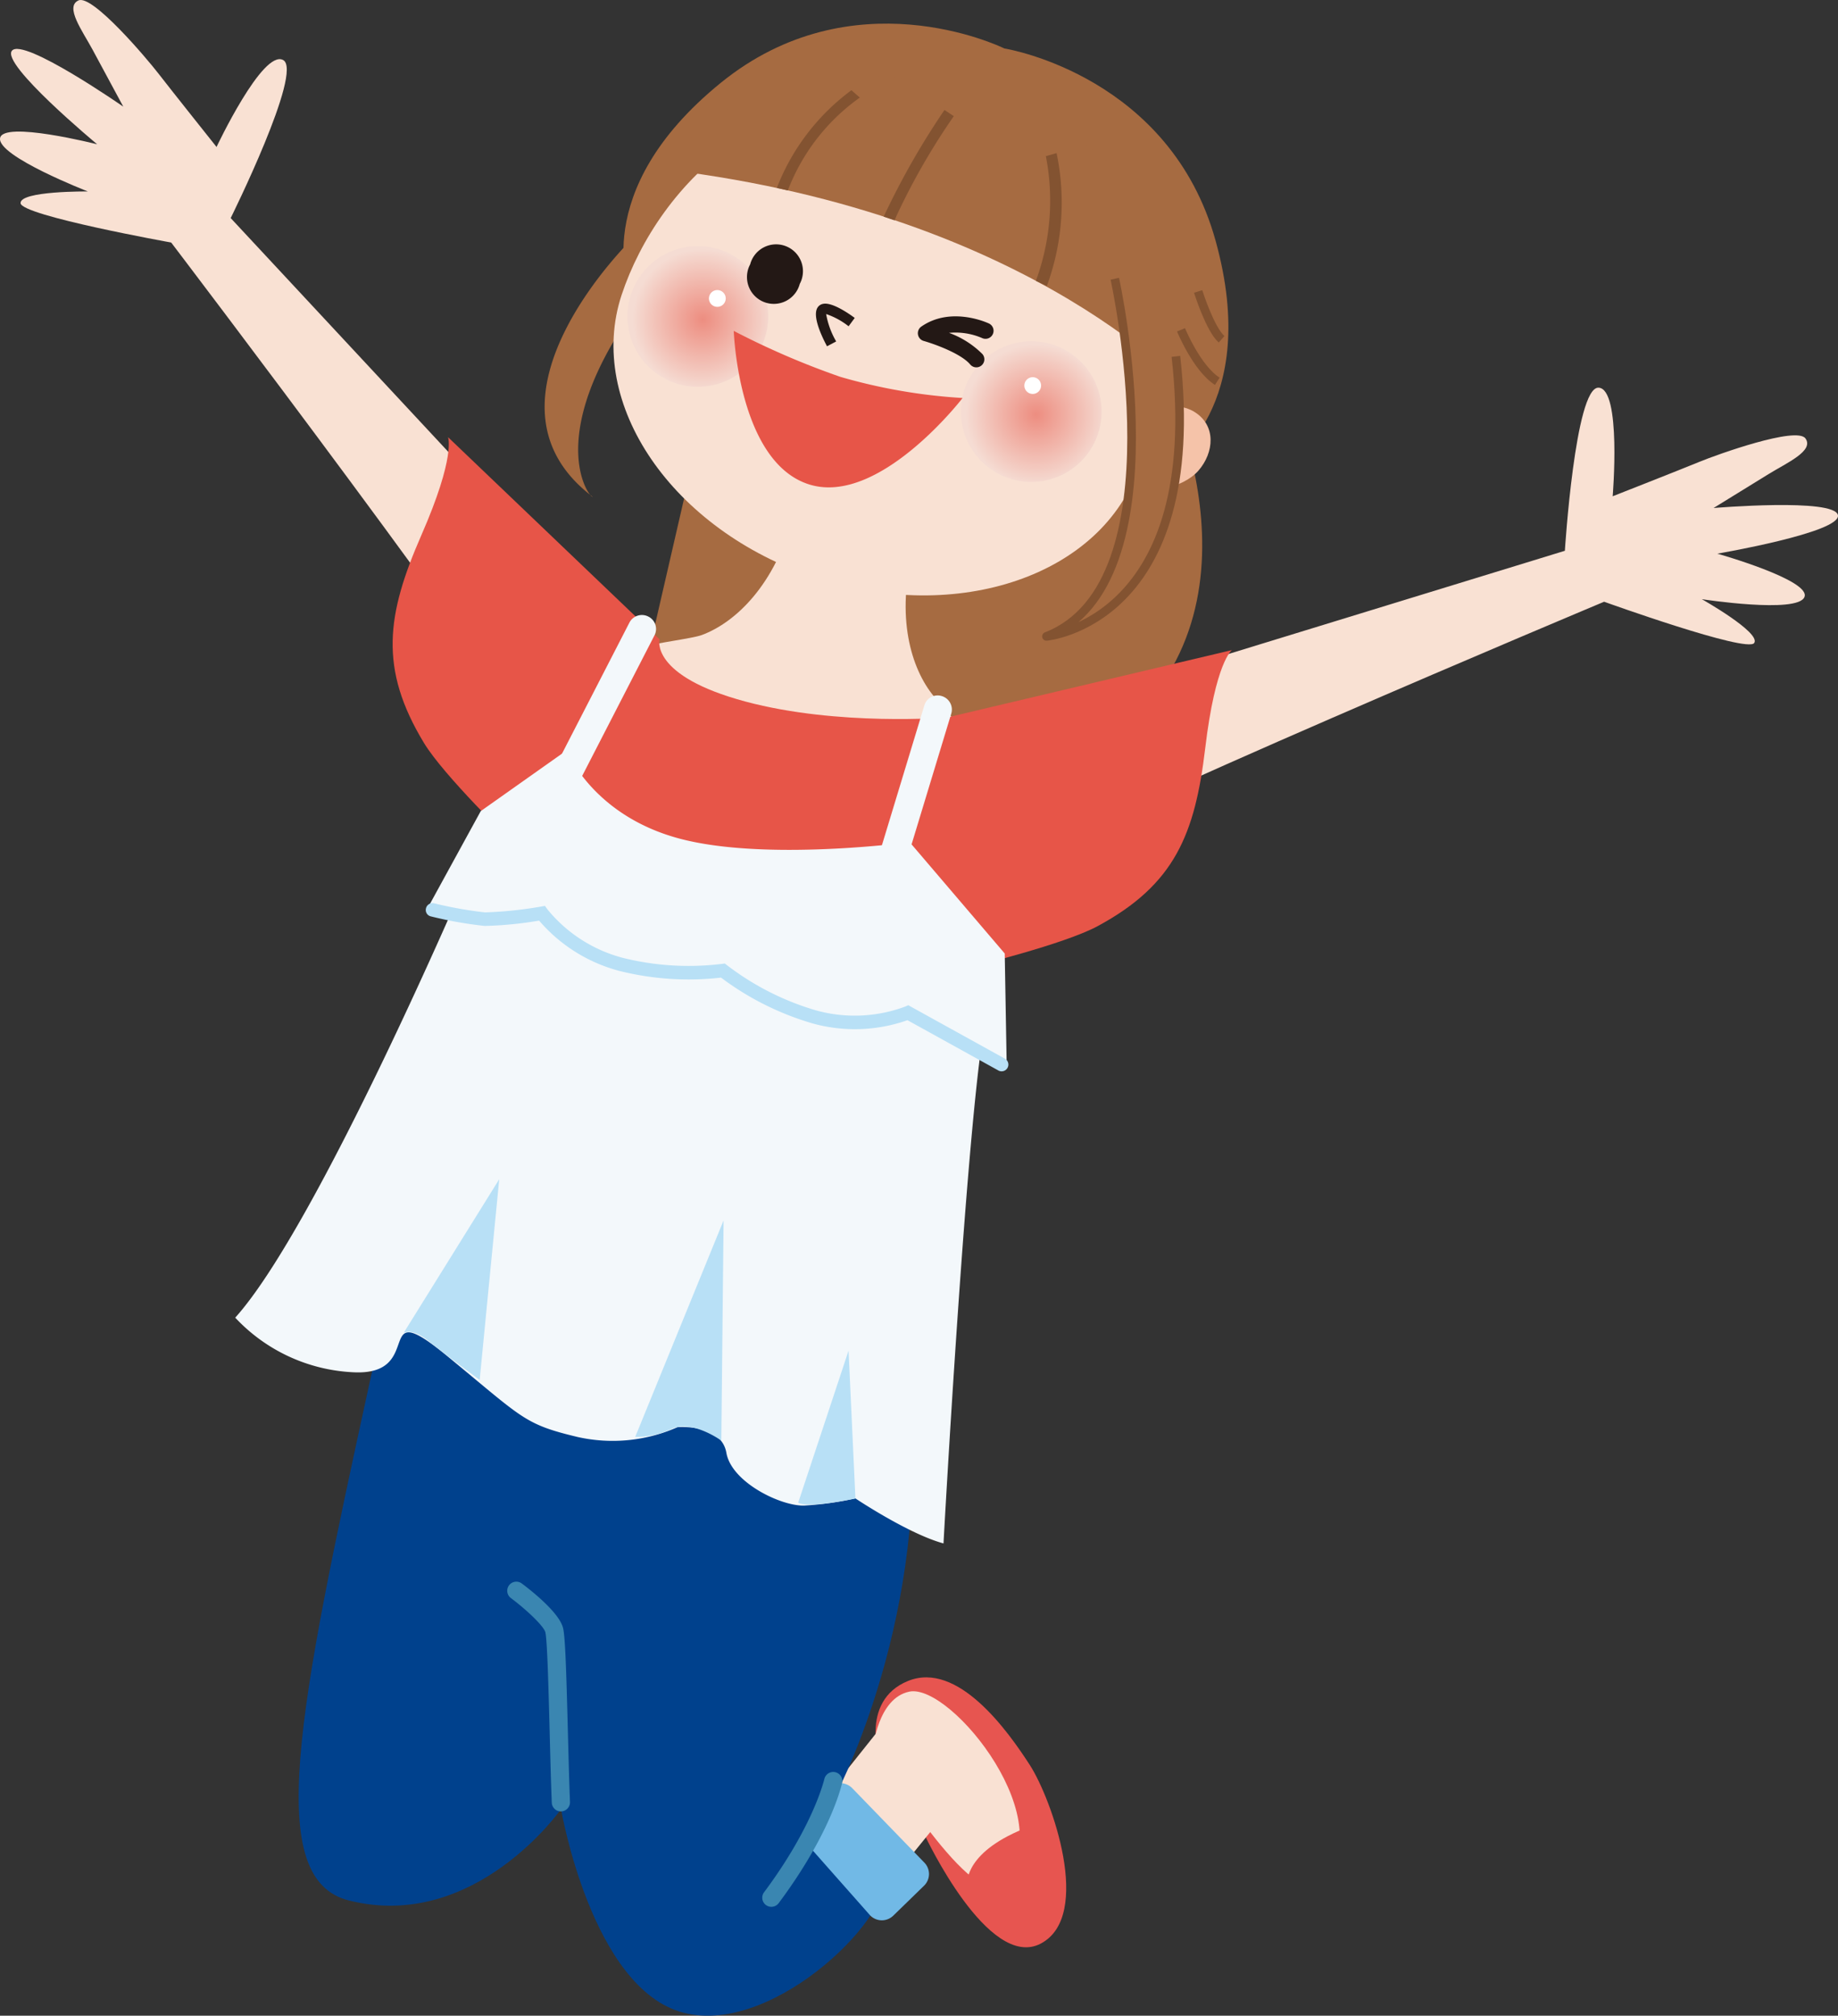
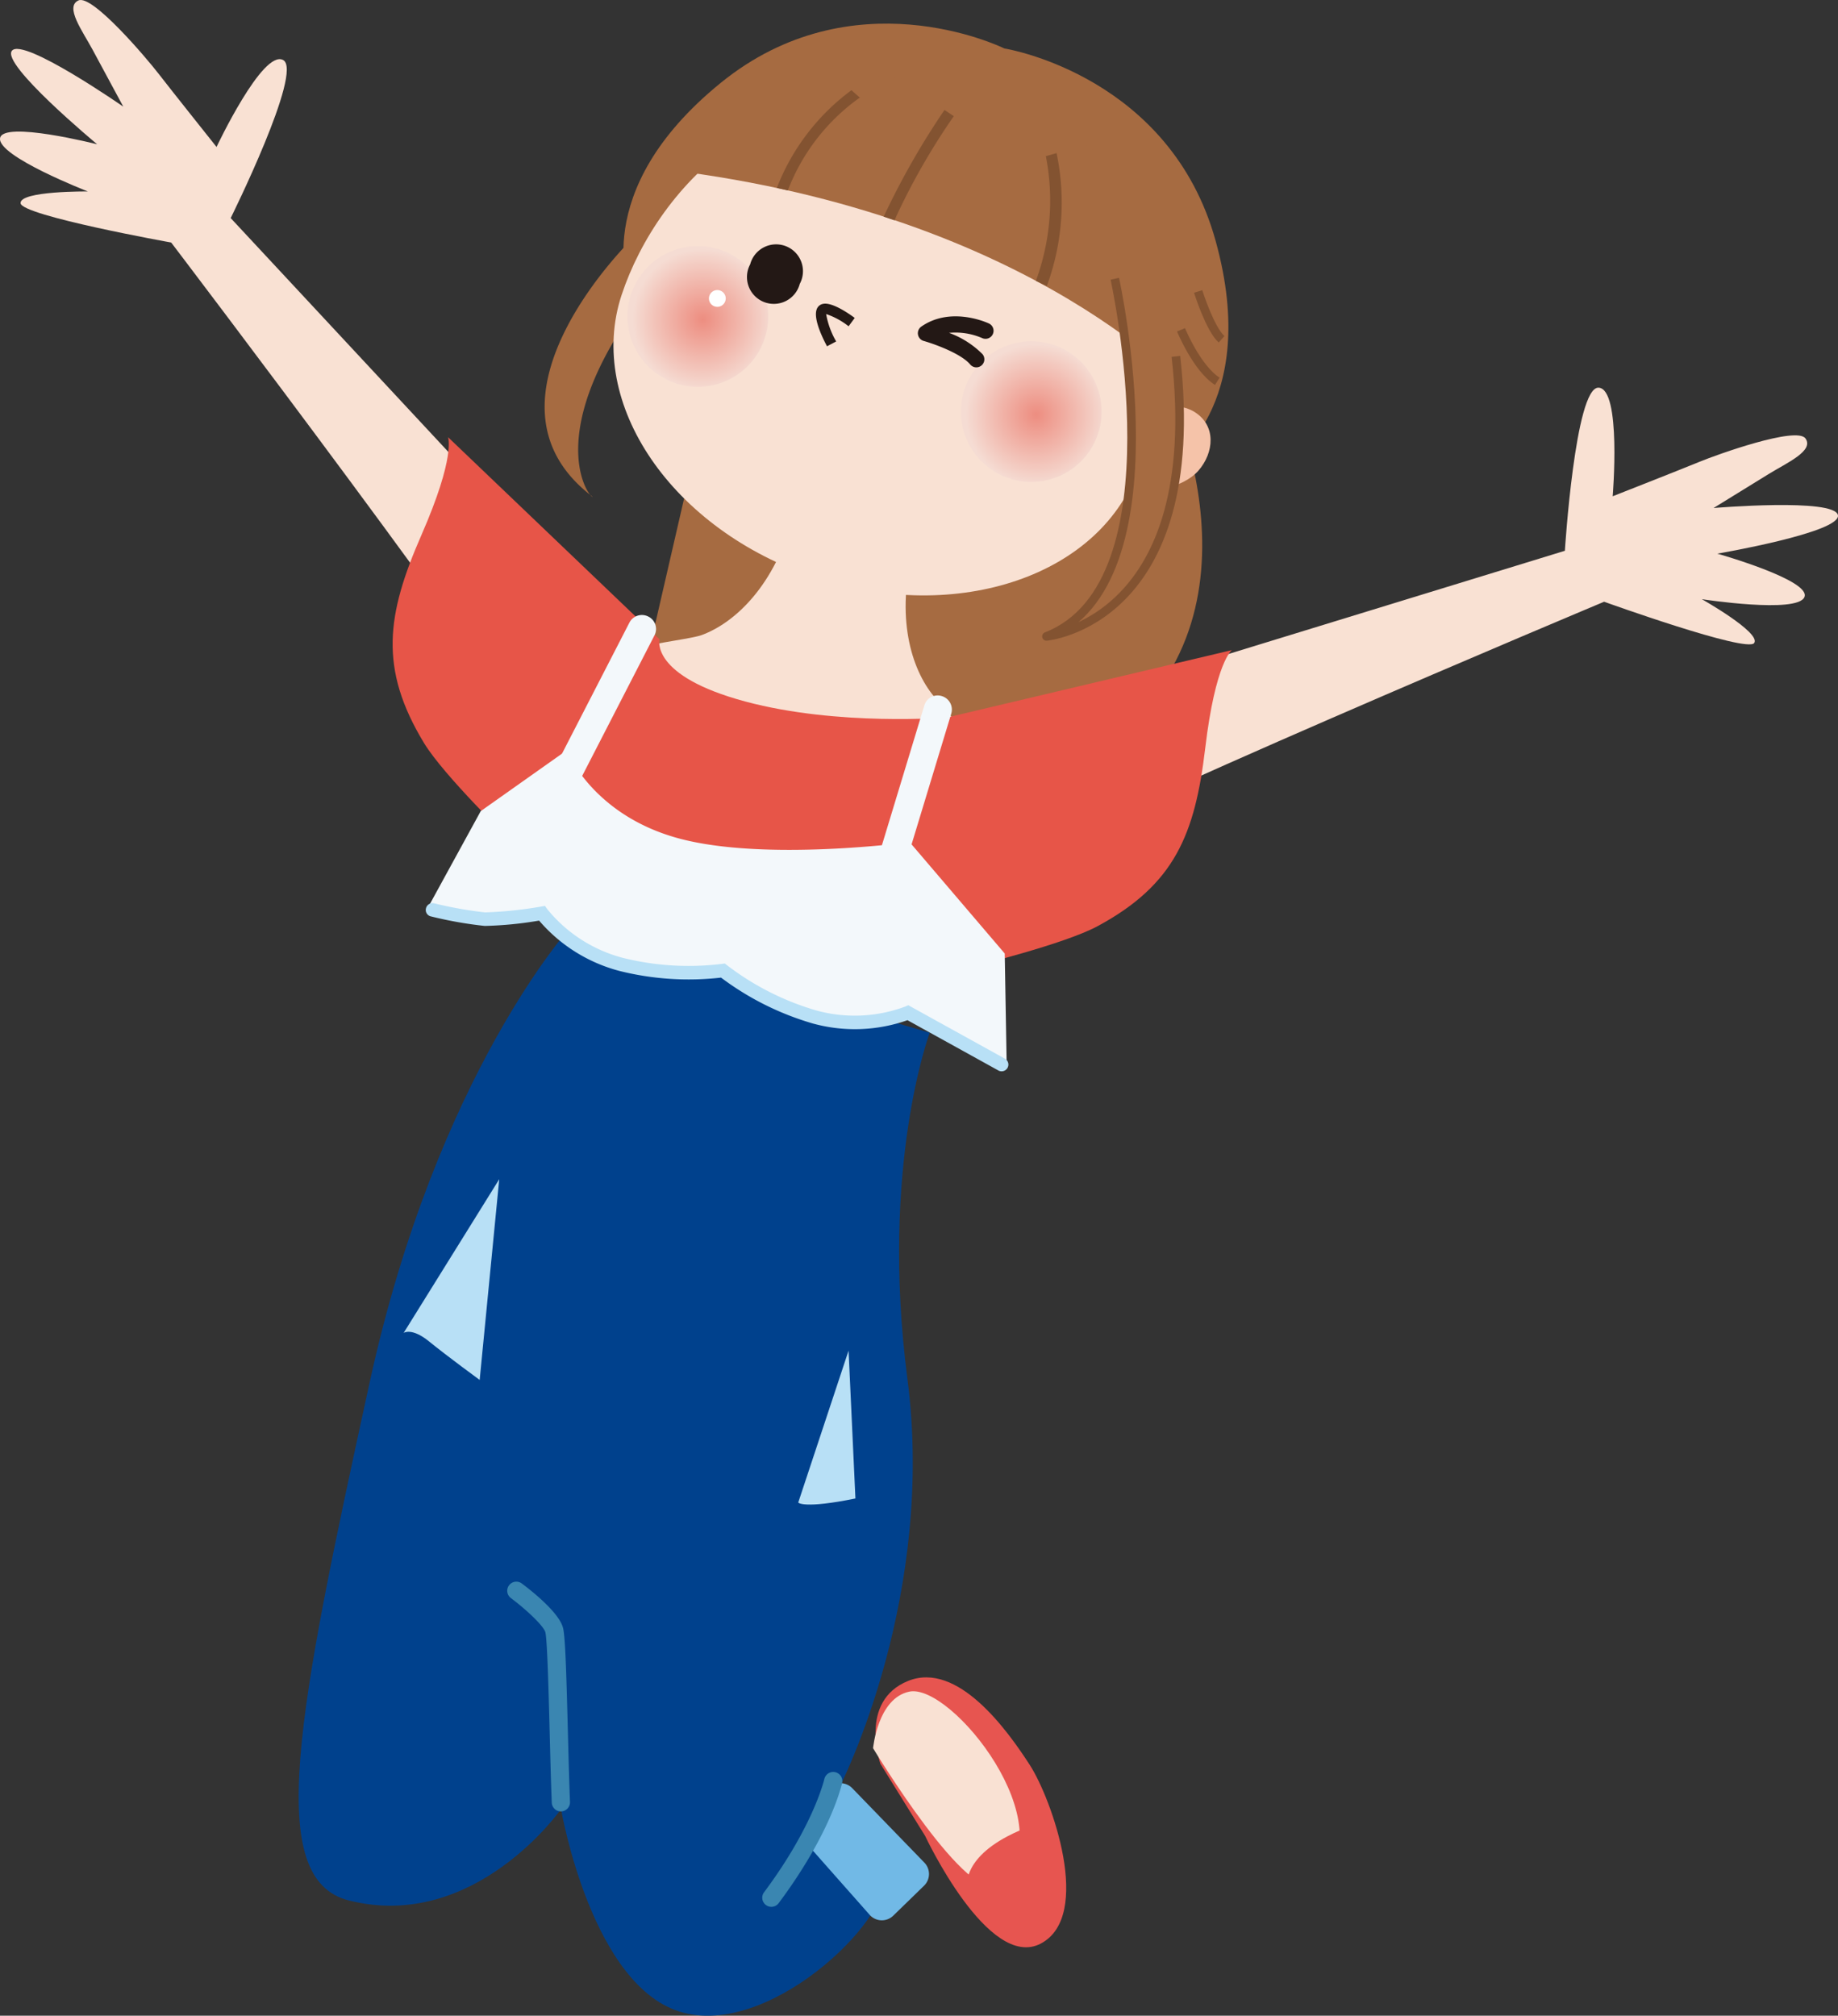
<svg xmlns="http://www.w3.org/2000/svg" xmlns:xlink="http://www.w3.org/1999/xlink" width="212.849" height="233.417" viewBox="0 0 212.849 233.417">
  <rect x="0" y="0" width="212.849" height="233.417" fill="#333333" stroke="none" />
  <defs>
    <radialGradient id="名称未設定グラデーション_70" data-name="名称未設定グラデーション 70" cx="-1773.114" cy="-153.759" r="8.148" gradientTransform="matrix(0.913, 0.407, -0.407, 0.913, 1676.263, 910.059)" gradientUnits="userSpaceOnUse">
      <stop offset="0" stop-color="#ed8d80" />
      <stop offset="1" stop-color="#f5dcd3" />
    </radialGradient>
    <radialGradient id="名称未設定グラデーション_70-2" cx="-1812.87" cy="-148.102" r="8.149" xlink:href="#名称未設定グラデーション_70" />
  </defs>
  <g id="レイヤー_2" data-name="レイヤー 2">
    <g id="main_イラスト">
      <g>
        <path d="M197.08,69.385s6.873,3.875,6.066,5.073-17.381-4.777-17.381-4.777-61.233,25.673-68.871,30.878L128.058,80.09l53.161-16.31s1.194-18.955,3.888-18.887,1.649,12.574,1.649,12.574,7.962-3.127,10.031-3.982,11.271-4.151,12.294-2.714-2.133,2.809-4.265,4.124-6.38,3.933-6.38,3.933,14.01-1.183,14.405.825-13.964,4.461-13.964,4.461,10.9,3.076,10.084,5.028S197.08,69.385,197.08,69.385Z" fill="#f9e1d3" />
        <path d="M10.174,22.171s-7.891-.081-7.791,1.36,17.441,4.554,17.441,4.554S60.017,80.935,64.03,89.261L64.6,65.953l-37.885-40.7s8.444-17.013,6.077-18.3-7.715,10.065-7.715,10.065-5.332-6.69-6.7-8.464S10.692-.682,9.087.05s.443,3.5,1.632,5.7,3.558,6.6,3.558,6.6S2.736,4.321,1.39,5.863s9.863,10.845,9.863,10.845S.277,13.923.005,16.02,10.174,22.171,10.174,22.171Z" fill="#f9e1d3" />
        <path d="M77.768,74.2c2.944,3.392,8.2,6.466,14.629,8.172.147.039.292.072.437.107s.287.086.433.124c6.434,1.706,12.61,1.663,16.992.215l3.311,3.84c-5.5,2.447-13.313,2.822-21.686.6-.148-.039-.285-.087-.432-.125s-.292-.067-.438-.106c-8.37-2.22-14.836-6.38-18.187-11.176Z" fill="#fff" />
        <g>
          <path d="M133.943,42.083s13.8,25.619-3.225,41.59l-29.554,3.593L73.79,81.313l6.661-28.929Z" fill="#a66b41" />
          <path d="M74.847,84.854l34.224,9.077,2.492-9.394c-1.2-1.328-2.428-2.724-3.385-3.864-2.725-3.266-4.451-9.332-2.4-17.061l5.164-19.469-6.821-1.809-.322-.086L96.976,40.44s-3.475,13.1-5.163,19.468c-2.05,7.73-6.55,12.144-10.541,13.629-1.1.408-5.333.907-6.677,1.362Z" fill="#f9e1d3" />
          <path d="M83.458,9.6c15.24-12.388,32.248-4.284,32.847-3.99.655.106,19.219,3.348,24.468,22.271,5.346,19.27-5.5,25.854-5.5,25.854L105.659,38.978,72.975,33.859S67.943,22.209,83.458,9.6Z" fill="#a66b41" />
          <path d="M73.387,27.477s-19.6,18.834-4.763,30.04C68.313,57.77,61.746,49.4,77,31.266A49.324,49.324,0,0,0,73.387,27.477Z" fill="#a66b41" />
          <path d="M138.784,54.5c-1.807,2.067-6.187,2.959-8.921,1.924-2.355-.891-.2-5.033,1.608-7.1s4.689-2.939,6.816-1.646C140.9,49.267,140.586,52.435,138.784,54.5Z" fill="#f5c3a9" />
          <path d="M131.906,54c-4.174,12.592-20.968,18.359-37.515,12.874S67.816,46.735,71.99,34.142s18.166-27.937,40.1-20.664C132.684,20.3,136.079,41.4,131.906,54Z" fill="#f9e1d3" />
          <path d="M126.867,50.982a8.146,8.146,0,1,1-4.123-10.757A8.145,8.145,0,0,1,126.867,50.982Z" fill="url(#名称未設定グラデーション_70)" />
-           <path d="M120.478,45.043a.969.969,0,1,1-.492-1.28A.97.97,0,0,1,120.478,45.043Z" fill="#fff" />
          <path d="M88.255,39.966a8.149,8.149,0,1,1-4.124-10.761A8.152,8.152,0,0,1,88.255,39.966Z" fill="url(#名称未設定グラデーション_70-2)" />
          <path d="M83.956,34.959a.971.971,0,1,1-.493-1.286A.967.967,0,0,1,83.956,34.959Z" fill="#fff" />
          <path d="M138.077,45.743S120.1,24.871,77.339,19.659c0,0,8.44-17.509,37.3-8.191S138.077,45.743,138.077,45.743Z" fill="#a66b41" />
          <path d="M103.838,24.951a78.123,78.123,0,0,1,6.614-11.5l-1.076-.718a88.876,88.876,0,0,0-7.042,12.358l1.267.425Z" fill="#835331" />
          <path d="M121.226,33.125a27.929,27.929,0,0,0,1.131-15.393l-1.242.351a26.871,26.871,0,0,1-1.155,14.439Z" fill="#835331" />
          <path d="M91.233,22.053A23.482,23.482,0,0,1,99.571,11.3l-.971-.852A25.5,25.5,0,0,0,89.963,21.76Z" fill="#835331" />
          <path d="M86.873,30.611a3.108,3.108,0,1,0,5.743,2.264,3.108,3.108,0,1,0-5.743-2.264Z" fill="#231815" />
          <path d="M95.773,40.1c-.673-1.258-1.709-3.516-1.1-4.478a.958.958,0,0,1,.66-.437c1.028-.2,2.9,1.077,3.649,1.632l-.711.966a8.738,8.738,0,0,0-2.6-1.417,9.537,9.537,0,0,0,1.162,3.171l-1.058.563Z" fill="#231815" />
          <path d="M112.722,42.474a.931.931,0,0,0,1.054-1.465,10.558,10.558,0,0,0-3.873-2.464,7.792,7.792,0,0,1,3.824.6.931.931,0,1,0,.8-1.683c-.178-.084-4.4-2.035-7.836.358a.933.933,0,0,0,.279,1.662c1.131.319,4.3,1.432,5.383,2.723a.92.92,0,0,0,.372.268Z" fill="#231815" />
-           <path d="M84.972,38.318a92,92,0,0,0,12.366,5.328,64.4,64.4,0,0,0,14.135,2.442s-9.731,12.658-17.868,9.977S84.972,38.318,84.972,38.318Z" fill="#e75548" />
          <path d="M129.1,32.279s7.825,35.312-7.914,41.416c0,0,18.45-1.644,14.989-32.425C135.888,41.241,129.1,32.279,129.1,32.279Z" fill="#a66b41" />
          <path d="M129.1,32.279s7.825,35.312-7.914,41.416c0,0,18.45-1.644,14.989-32.425" fill="none" stroke="#835331" stroke-linejoin="round" />
          <path d="M136.768,38.193s1.829,4.457,4.2,5.961" fill="none" stroke="#835331" stroke-miterlimit="10" />
          <path d="M138.751,33.75s1.363,4.34,2.713,5.54" fill="none" stroke="#835331" stroke-miterlimit="10" />
        </g>
        <g>
          <g>
            <path d="M107.135,212.6s7.327,15.66,13.393,12.466,1.292-16.71-1.276-20.688-8.344-12.06-14.1-9.722-3.2,9.586-3.2,9.586Z" fill="#e75550" />
            <path d="M101.106,202.443s.532-5.792,4.2-6.552c4.875-1.011,18.17,15.609,10.422,22.26C112.333,221.065,101.106,202.443,101.106,202.443Z" fill="#f9e1d3" />
            <path d="M112.016,218.031s-.3-3.713,7.172-6.5l1.964,5.852-6.283,4.828Z" fill="#e75550" />
-             <polygon points="105.304 195.891 91.93 212.67 101.955 219.273 111.781 207.15 105.304 195.891" fill="#f9e1d3" />
          </g>
          <path d="M66.062,107.381l41.605,12.211s-5.788,15.451-2.583,40.079-7.013,45.961-8.612,48.762c-1.483,2.6,2.674,4.52,5.5,8.854,2.323,3.567-12.046,18.6-22.832,15.781C68.519,230.3,64.972,209.5,64.972,209.5S55.012,223.73,40.42,220.08c-9.825-2.458-6.019-21.575,2.422-60.147C50.627,124.366,66.062,107.381,66.062,107.381Z" fill="#00418d" />
          <path d="M64.849,209.754a1.054,1.054,0,0,1-.951-1.009c-.1-2.448-.171-5.381-.246-8.24-.129-4.944-.276-10.548-.494-11.476-.17-.717-2.19-2.624-3.971-3.954a1.055,1.055,0,1,1,1.262-1.69c1.01.754,4.335,3.354,4.761,5.161.256,1.083.376,5.229.551,11.905.074,2.848.15,5.772.246,8.213a1.056,1.056,0,0,1-1.014,1.095,1.142,1.142,0,0,1-.144,0Z" fill="#3a86b1" />
          <path d="M139.571,86.634c1.183-9.962,3.084-11.351,3.084-11.351l-32.973,7.8s-12.607,1.037-23.351-1.842c-11.108-2.976-9.959-7.208-9.959-7.208L51.881,50.62s.937,2.159-3.084,11.351-4.949,15.414.313,24.082c2.3,3.783,10.069,11.306,10.069,11.306l25.993,9.364-.008.031.195.037.187.067.009-.031,27.153,5.076s10.511-2.556,14.406-4.656C136.039,102.434,138.387,96.6,139.571,86.634Z" fill="#e75548" />
          <path d="M116.353,110.416,105.346,97.522S88.584,99.8,78.569,97.077,65.624,86.89,65.624,86.89l-9.953,7.038L49.5,105.2a53.851,53.851,0,0,0,6.664,1.24,47.092,47.092,0,0,0,6.606-.681,17.336,17.336,0,0,0,9.153,5.914,32.16,32.16,0,0,0,11.8.719,32.16,32.16,0,0,0,10.541,5.353,17.345,17.345,0,0,0,10.888-.47l11.427,6.152Z" fill="#f3f8fb" />
          <path d="M64.21,92.421a1.629,1.629,0,0,1-.66-2.171L72.888,72.1a1.627,1.627,0,0,1,2.194-.7,1.6,1.6,0,0,1,.7,2.193L66.447,91.741a1.628,1.628,0,0,1-2.194.7c-.015-.007-.029-.015-.043-.023Z" fill="#f3f8fb" />
          <path d="M102.248,103.27a.419.419,0,0,1-.047-.014,1.627,1.627,0,0,1-1.086-2.031l5.927-19.53a1.6,1.6,0,0,1,2.031-1.086,1.629,1.629,0,0,1,1.087,2.031l-5.927,19.53a1.629,1.629,0,0,1-1.985,1.1Z" fill="#f3f8fb" />
-           <path d="M54.072,101.5s-17.279,40.46-26.831,51.085a19.992,19.992,0,0,0,13.521,6.316c8.8.56,2.115-9.188,10.989-1.9s8.9,7.91,15.156,9.407a18.559,18.559,0,0,0,11.541-1.135s5.073-.454,5.669,2.963,6.318,6.19,9.006,6.108a36.941,36.941,0,0,0,5.939-.827s6.121,4.1,10.2,5.212c0,0,2.786-50.9,4.93-60.9Z" fill="#f3f8fb" />
          <path d="M100.765,221.8a1.894,1.894,0,0,0,2.676.037l3.567-3.471a1.894,1.894,0,0,0,.037-2.676l-8.355-8.622a1.894,1.894,0,0,0-2.677-.036l-.847,3.264c-.749.731-2.386,2.554-1.656,3.3Z" fill="#71b9e6" />
          <path d="M57.814,136.553l-11.072,17.8s.924-.665,2.966,1,5.84,4.443,5.84,4.443Z" fill="#b8e0f6" />
          <path d="M99.062,173.525,98.268,156.4,92.438,174S93.034,174.752,99.062,173.525Z" fill="#b8e0f6" />
-           <path d="M83.533,166.823l.261-25.5L73.558,166.4a9.825,9.825,0,0,0,4.251-.94C80.195,164.392,83.533,166.823,83.533,166.823Z" fill="#b8e0f6" />
          <path d="M94.059,118.5A33.029,33.029,0,0,1,83.5,113.208a33.061,33.061,0,0,1-11.789-.779,18.408,18.408,0,0,1-9.28-5.823,42.765,42.765,0,0,1-6.3.616,46.29,46.29,0,0,1-6.221-1.1.759.759,0,0,1-.578-.942.781.781,0,0,1,.942-.577,46.307,46.307,0,0,0,5.9,1.053,46.575,46.575,0,0,0,6.452-.669l.484-.083.285.4a16.747,16.747,0,0,0,8.72,5.612,31.455,31.455,0,0,0,11.5.7l.323-.041.257.2a31.471,31.471,0,0,0,10.267,5.216,16.749,16.749,0,0,0,10.361-.428l.357-.16,11.168,6.177a.782.782,0,1,1-.758,1.367l-10.5-5.808a18.356,18.356,0,0,1-11.041.36Z" fill="#b8e0f6" />
-           <path d="M89.476,220.8a1.055,1.055,0,0,1-.994-1.675c5.74-7.689,6.968-13.066,6.992-13.158a1.055,1.055,0,0,1,2.034.564c-.107.386-1.36,5.853-7.336,13.856a1.049,1.049,0,0,1-.7.413Z" fill="#3a86b1" />
+           <path d="M89.476,220.8a1.055,1.055,0,0,1-.994-1.675c5.74-7.689,6.968-13.066,6.992-13.158a1.055,1.055,0,0,1,2.034.564c-.107.386-1.36,5.853-7.336,13.856a1.049,1.049,0,0,1-.7.413" fill="#3a86b1" />
        </g>
      </g>
    </g>
  </g>
</svg>